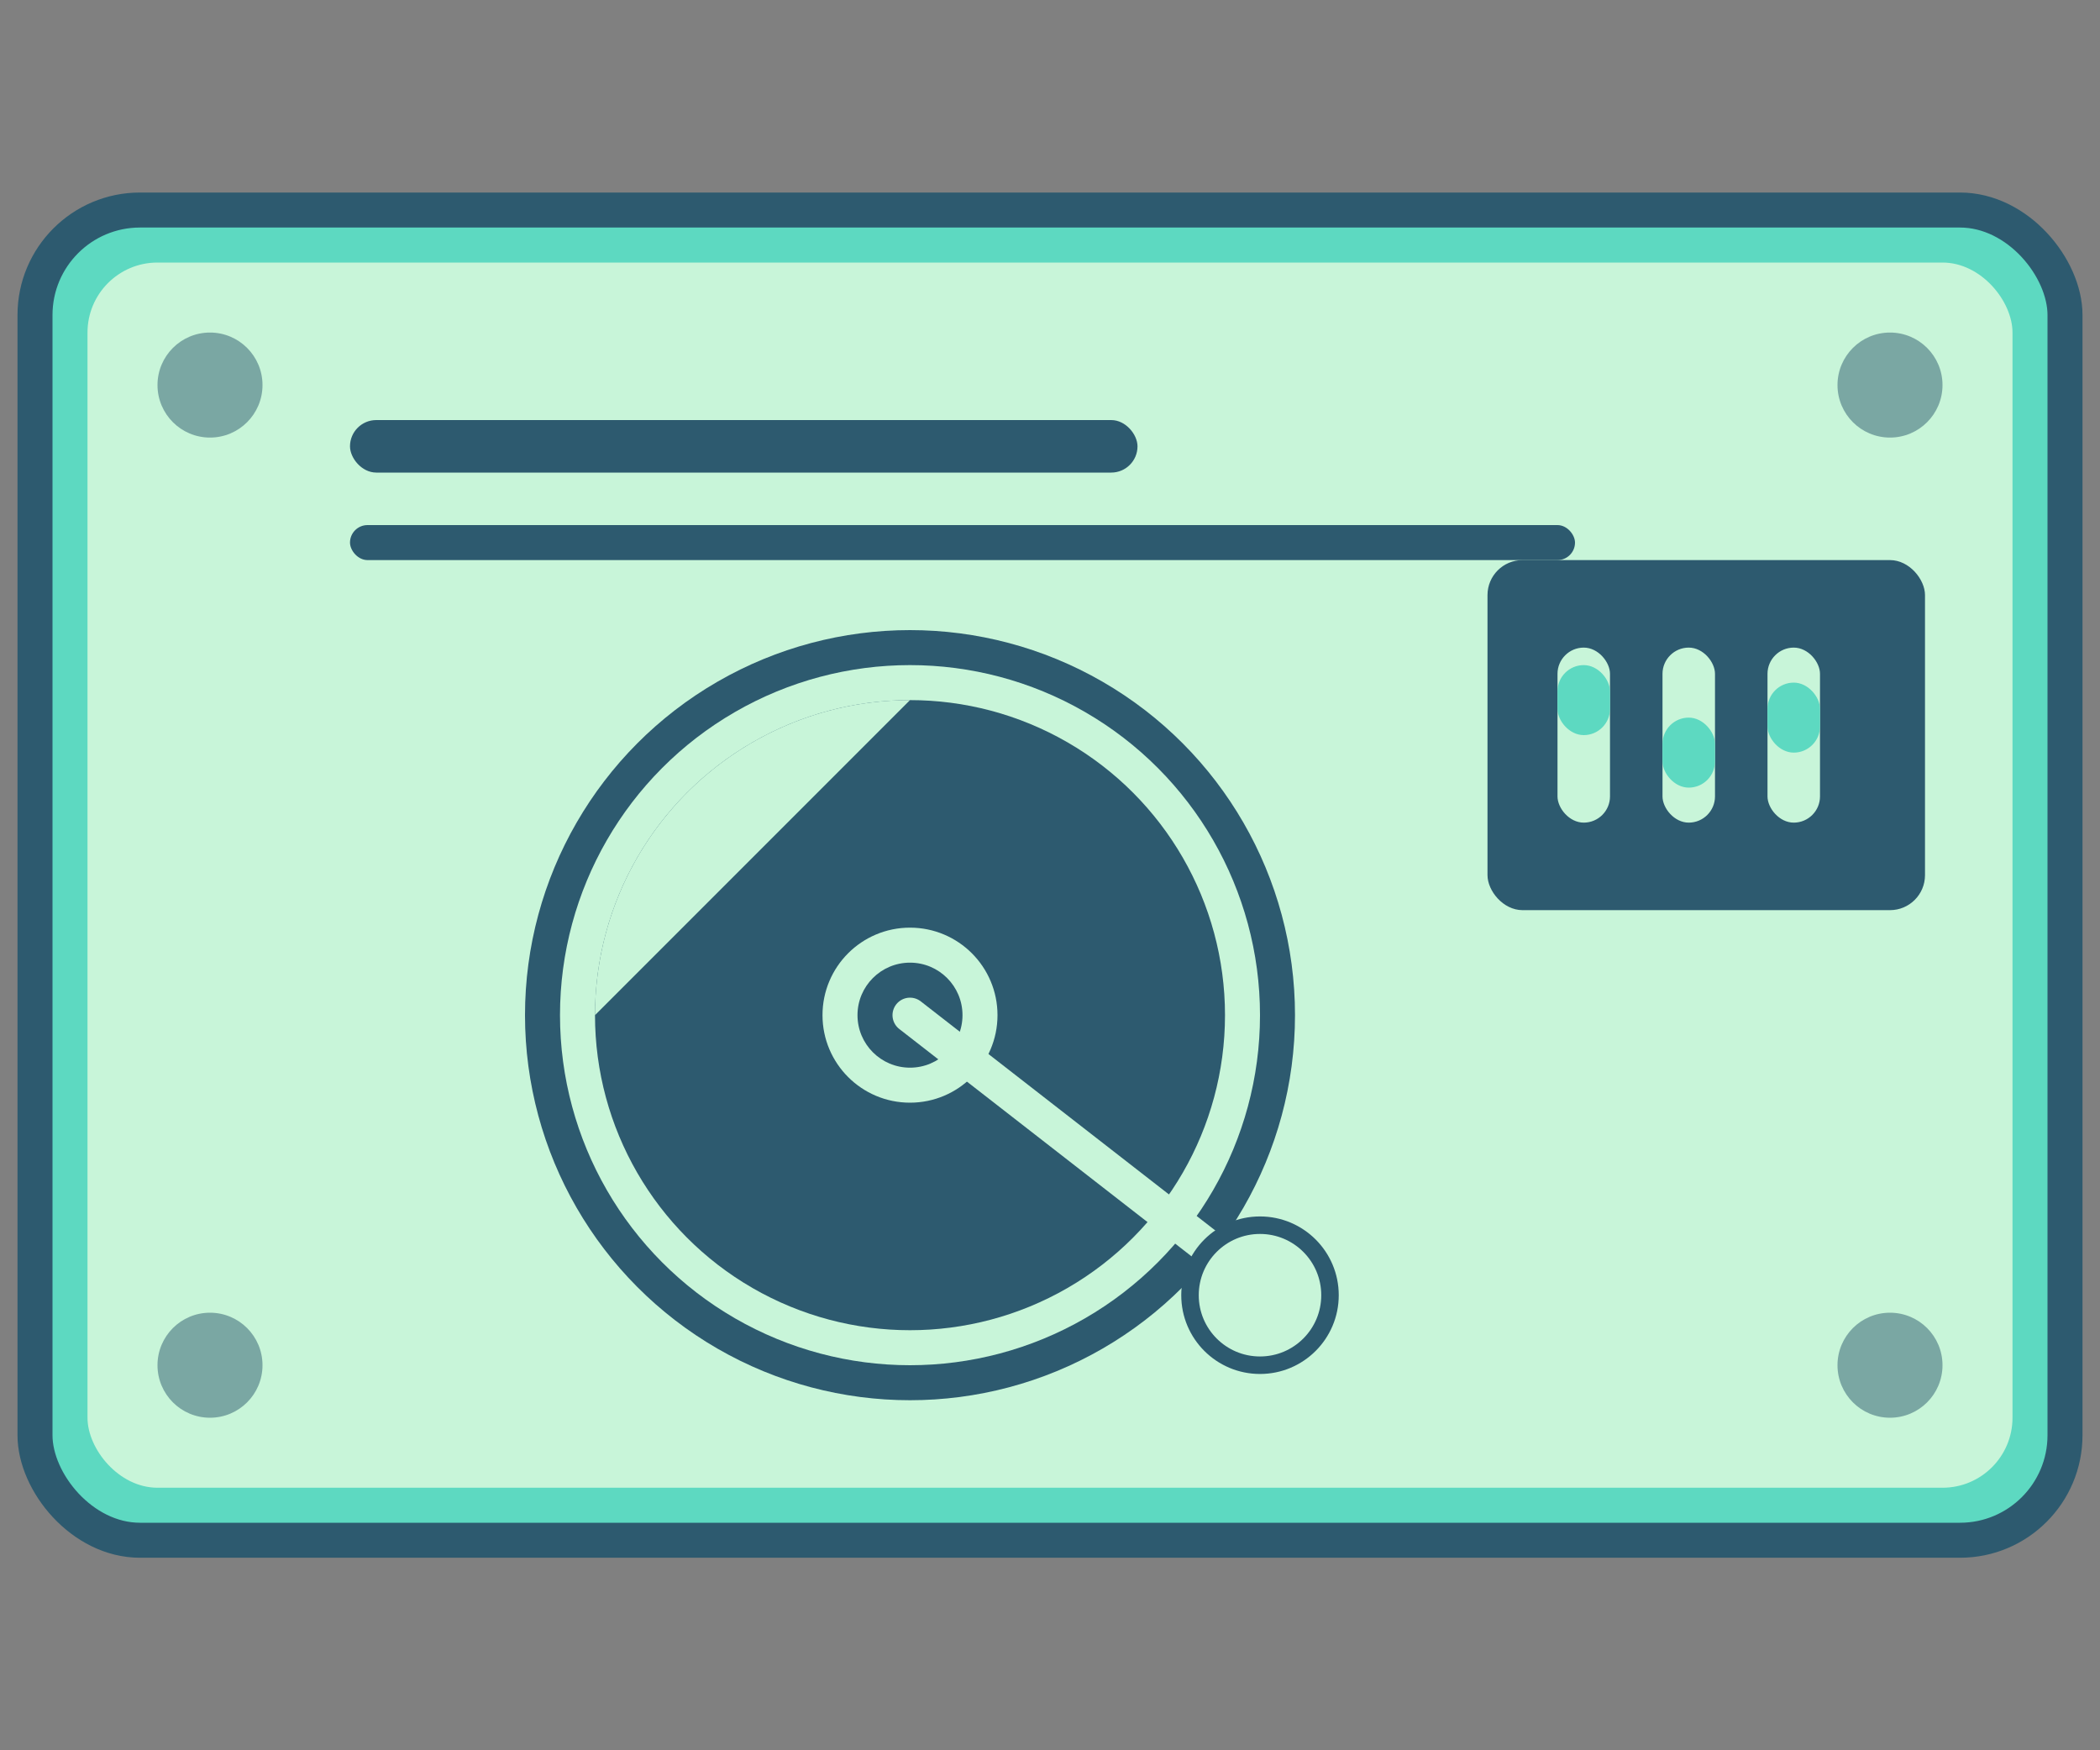
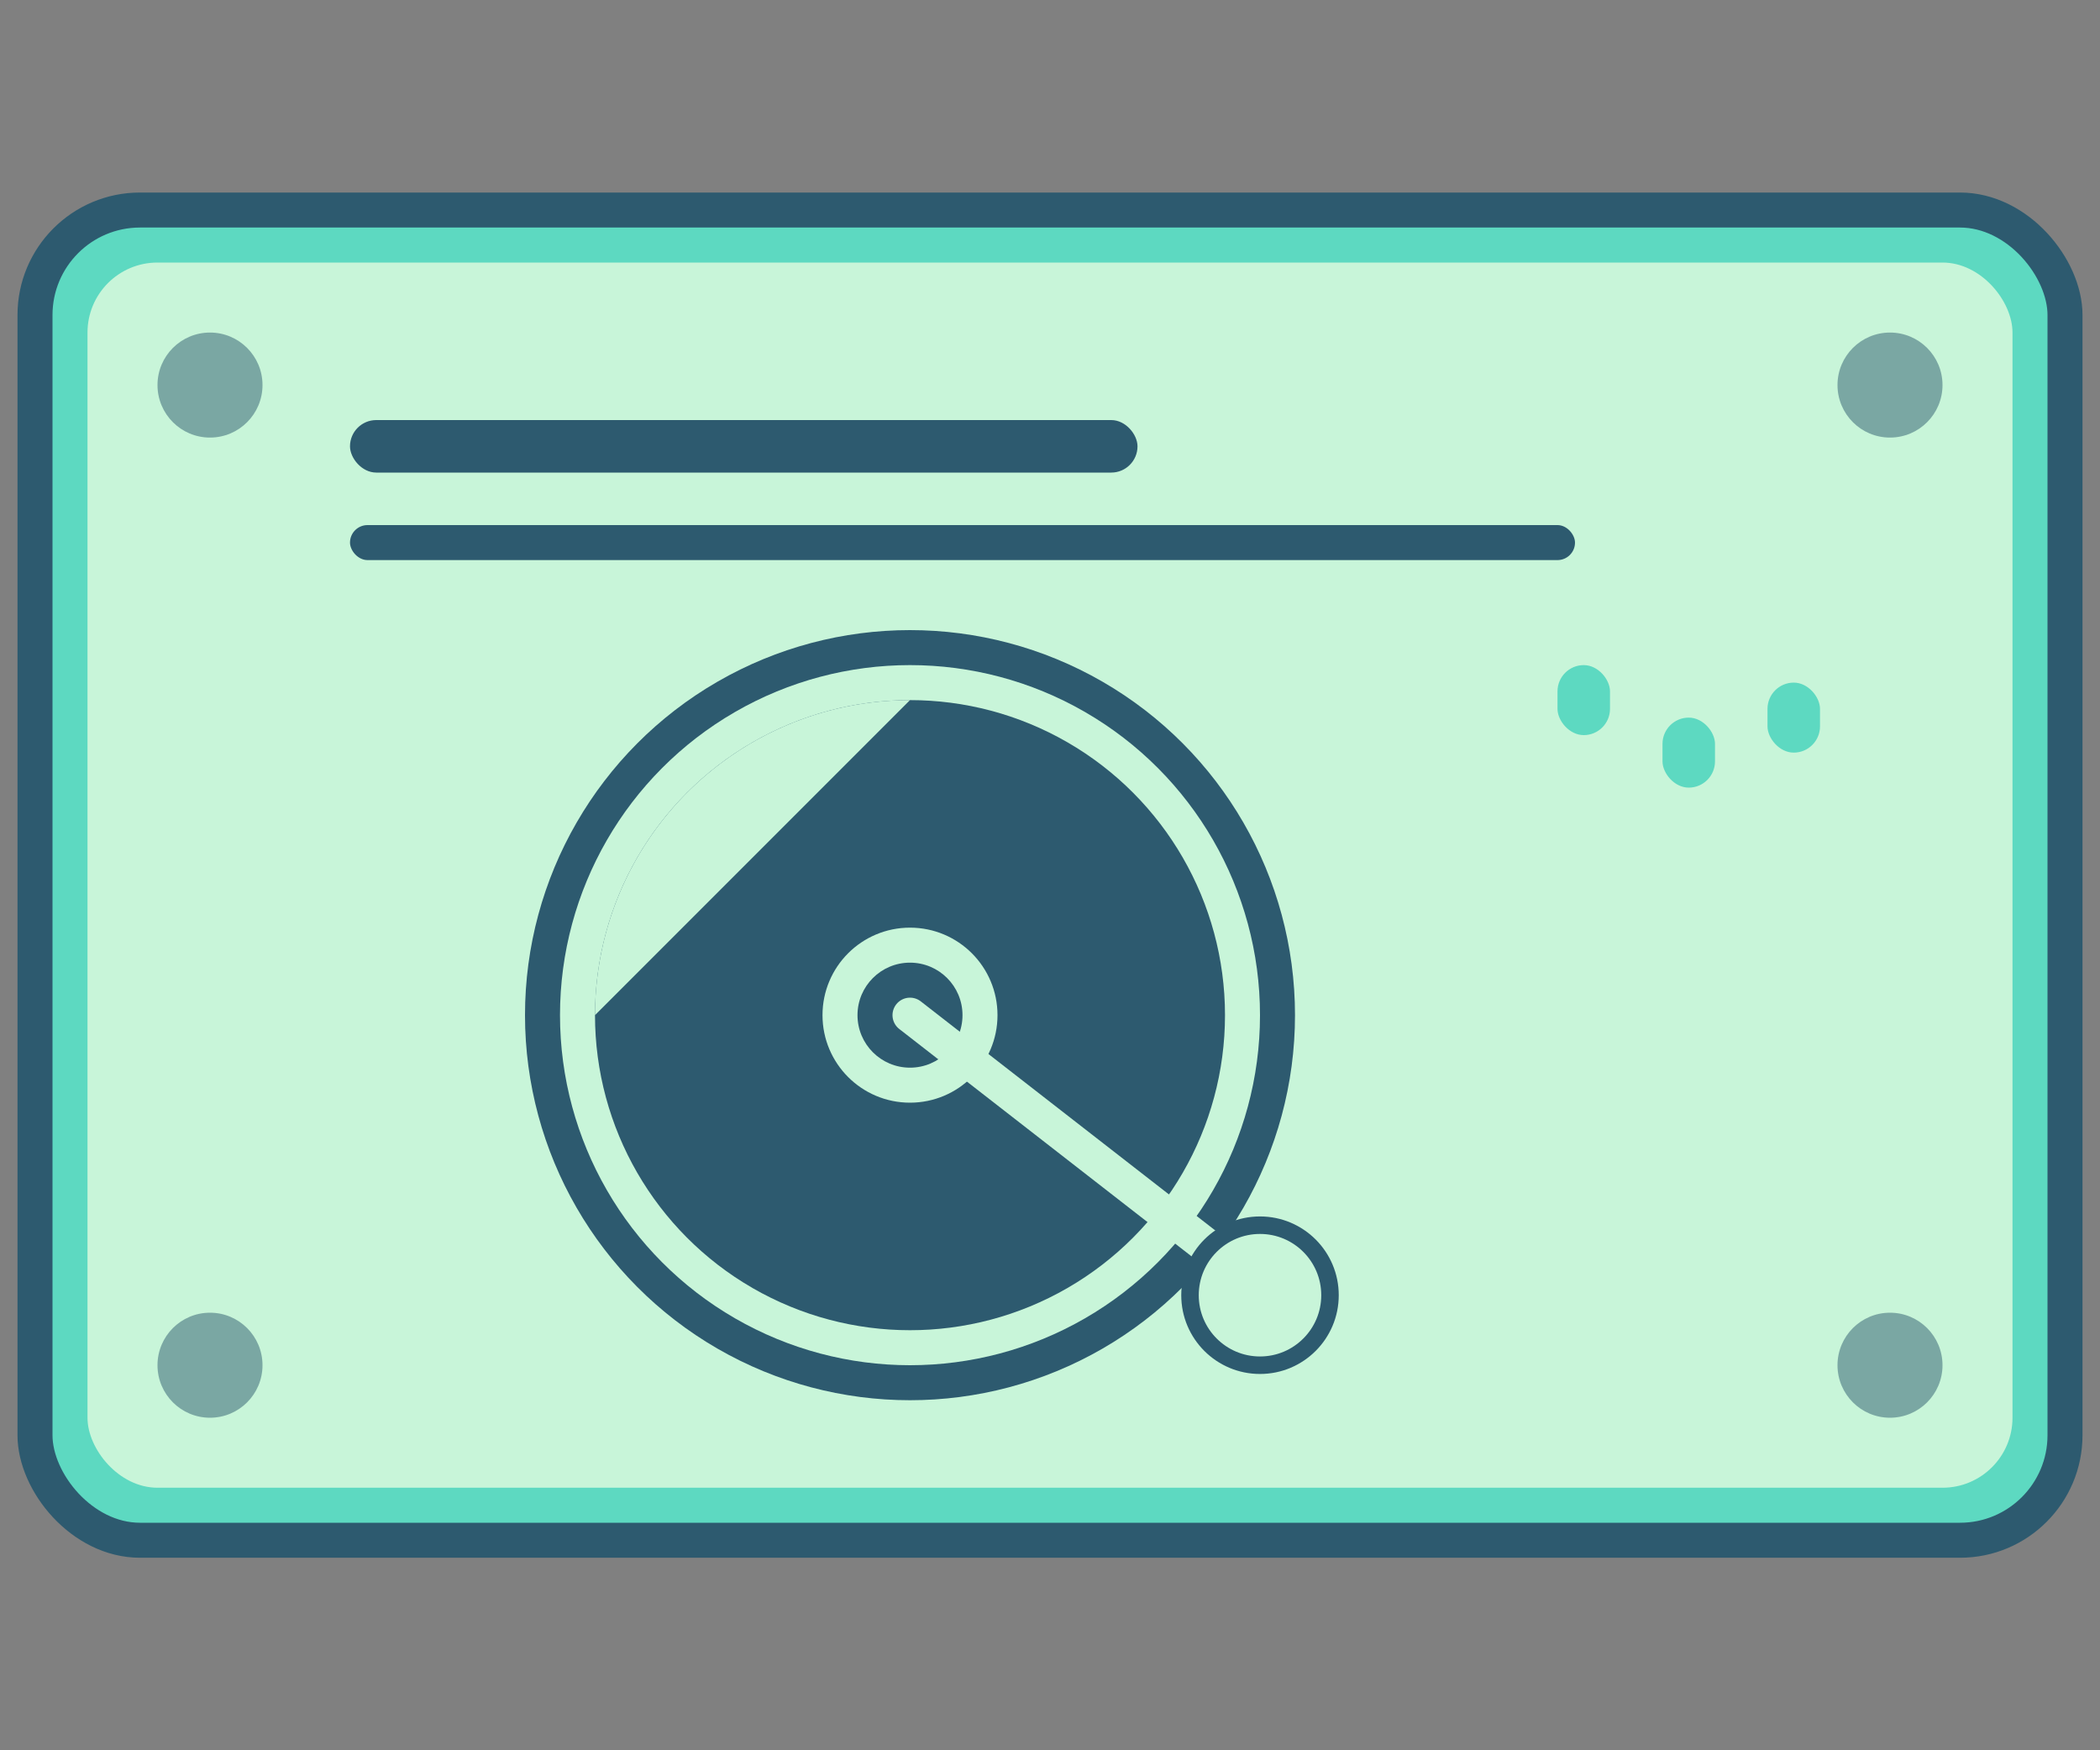
<svg xmlns="http://www.w3.org/2000/svg" viewBox="0 0 120 100">
  <rect x="0" y="0" width="120" height="100" fill="#808080" stroke="none" />
  <defs>
    <linearGradient id="bgGrad" x1="0%" y1="0%" x2="100%" y2="0%">
      <stop offset="0%" style="stop-color:#5dd9c1;stop-opacity:1" />
      <stop offset="100%" style="stop-color:#5dd9c1;stop-opacity:1" />
    </linearGradient>
  </defs>
  <rect x="2" y="12" width="116" height="76" rx="6" fill="#5dd9c1" stroke="#2d5a6f" stroke-width="2" />
  <rect x="5" y="15" width="110" height="70" rx="4" fill="#c8f5d9" />
  <circle cx="12" cy="22" r="3" fill="#2d5a6f" opacity="0.5" />
  <circle cx="108" cy="22" r="3" fill="#2d5a6f" opacity="0.5" />
  <circle cx="12" cy="78" r="3" fill="#2d5a6f" opacity="0.5" />
  <circle cx="108" cy="78" r="3" fill="#2d5a6f" opacity="0.5" />
  <rect x="20" y="24" width="45" height="3" rx="1.5" fill="#2d5a6f" />
  <rect x="20" y="30" width="70" height="2" rx="1" fill="#2d5a6f" />
  <circle cx="52" cy="58" r="22" fill="#2d5a6f" />
  <circle cx="52" cy="58" r="20" fill="#c8f5d9" />
  <circle cx="52" cy="58" r="18" fill="#2d5a6f" />
  <path d="M 34 58 A 18 18 0 0 1 52 40" fill="#c8f5d9" />
  <circle cx="52" cy="58" r="5" fill="#c8f5d9" />
  <circle cx="52" cy="58" r="3" fill="#2d5a6f" />
  <line x1="52" y1="58" x2="70" y2="72" stroke="#c8f5d9" stroke-width="2" stroke-linecap="round" />
  <circle cx="72" cy="74" r="4" fill="#c8f5d9" stroke="#2d5a6f" stroke-width="1" />
-   <rect x="85" y="32" width="25" height="20" rx="2" fill="#2d5a6f" />
  <rect x="89" y="37" width="3" height="10" rx="1.5" fill="#c8f5d9" />
  <rect x="95" y="37" width="3" height="10" rx="1.5" fill="#c8f5d9" />
  <rect x="101" y="37" width="3" height="10" rx="1.5" fill="#c8f5d9" />
  <rect x="89" y="38" width="3" height="4" rx="1.5" fill="#5dd9c1" />
  <rect x="95" y="41" width="3" height="4" rx="1.5" fill="#5dd9c1" />
  <rect x="101" y="39" width="3" height="4" rx="1.5" fill="#5dd9c1" />
</svg>